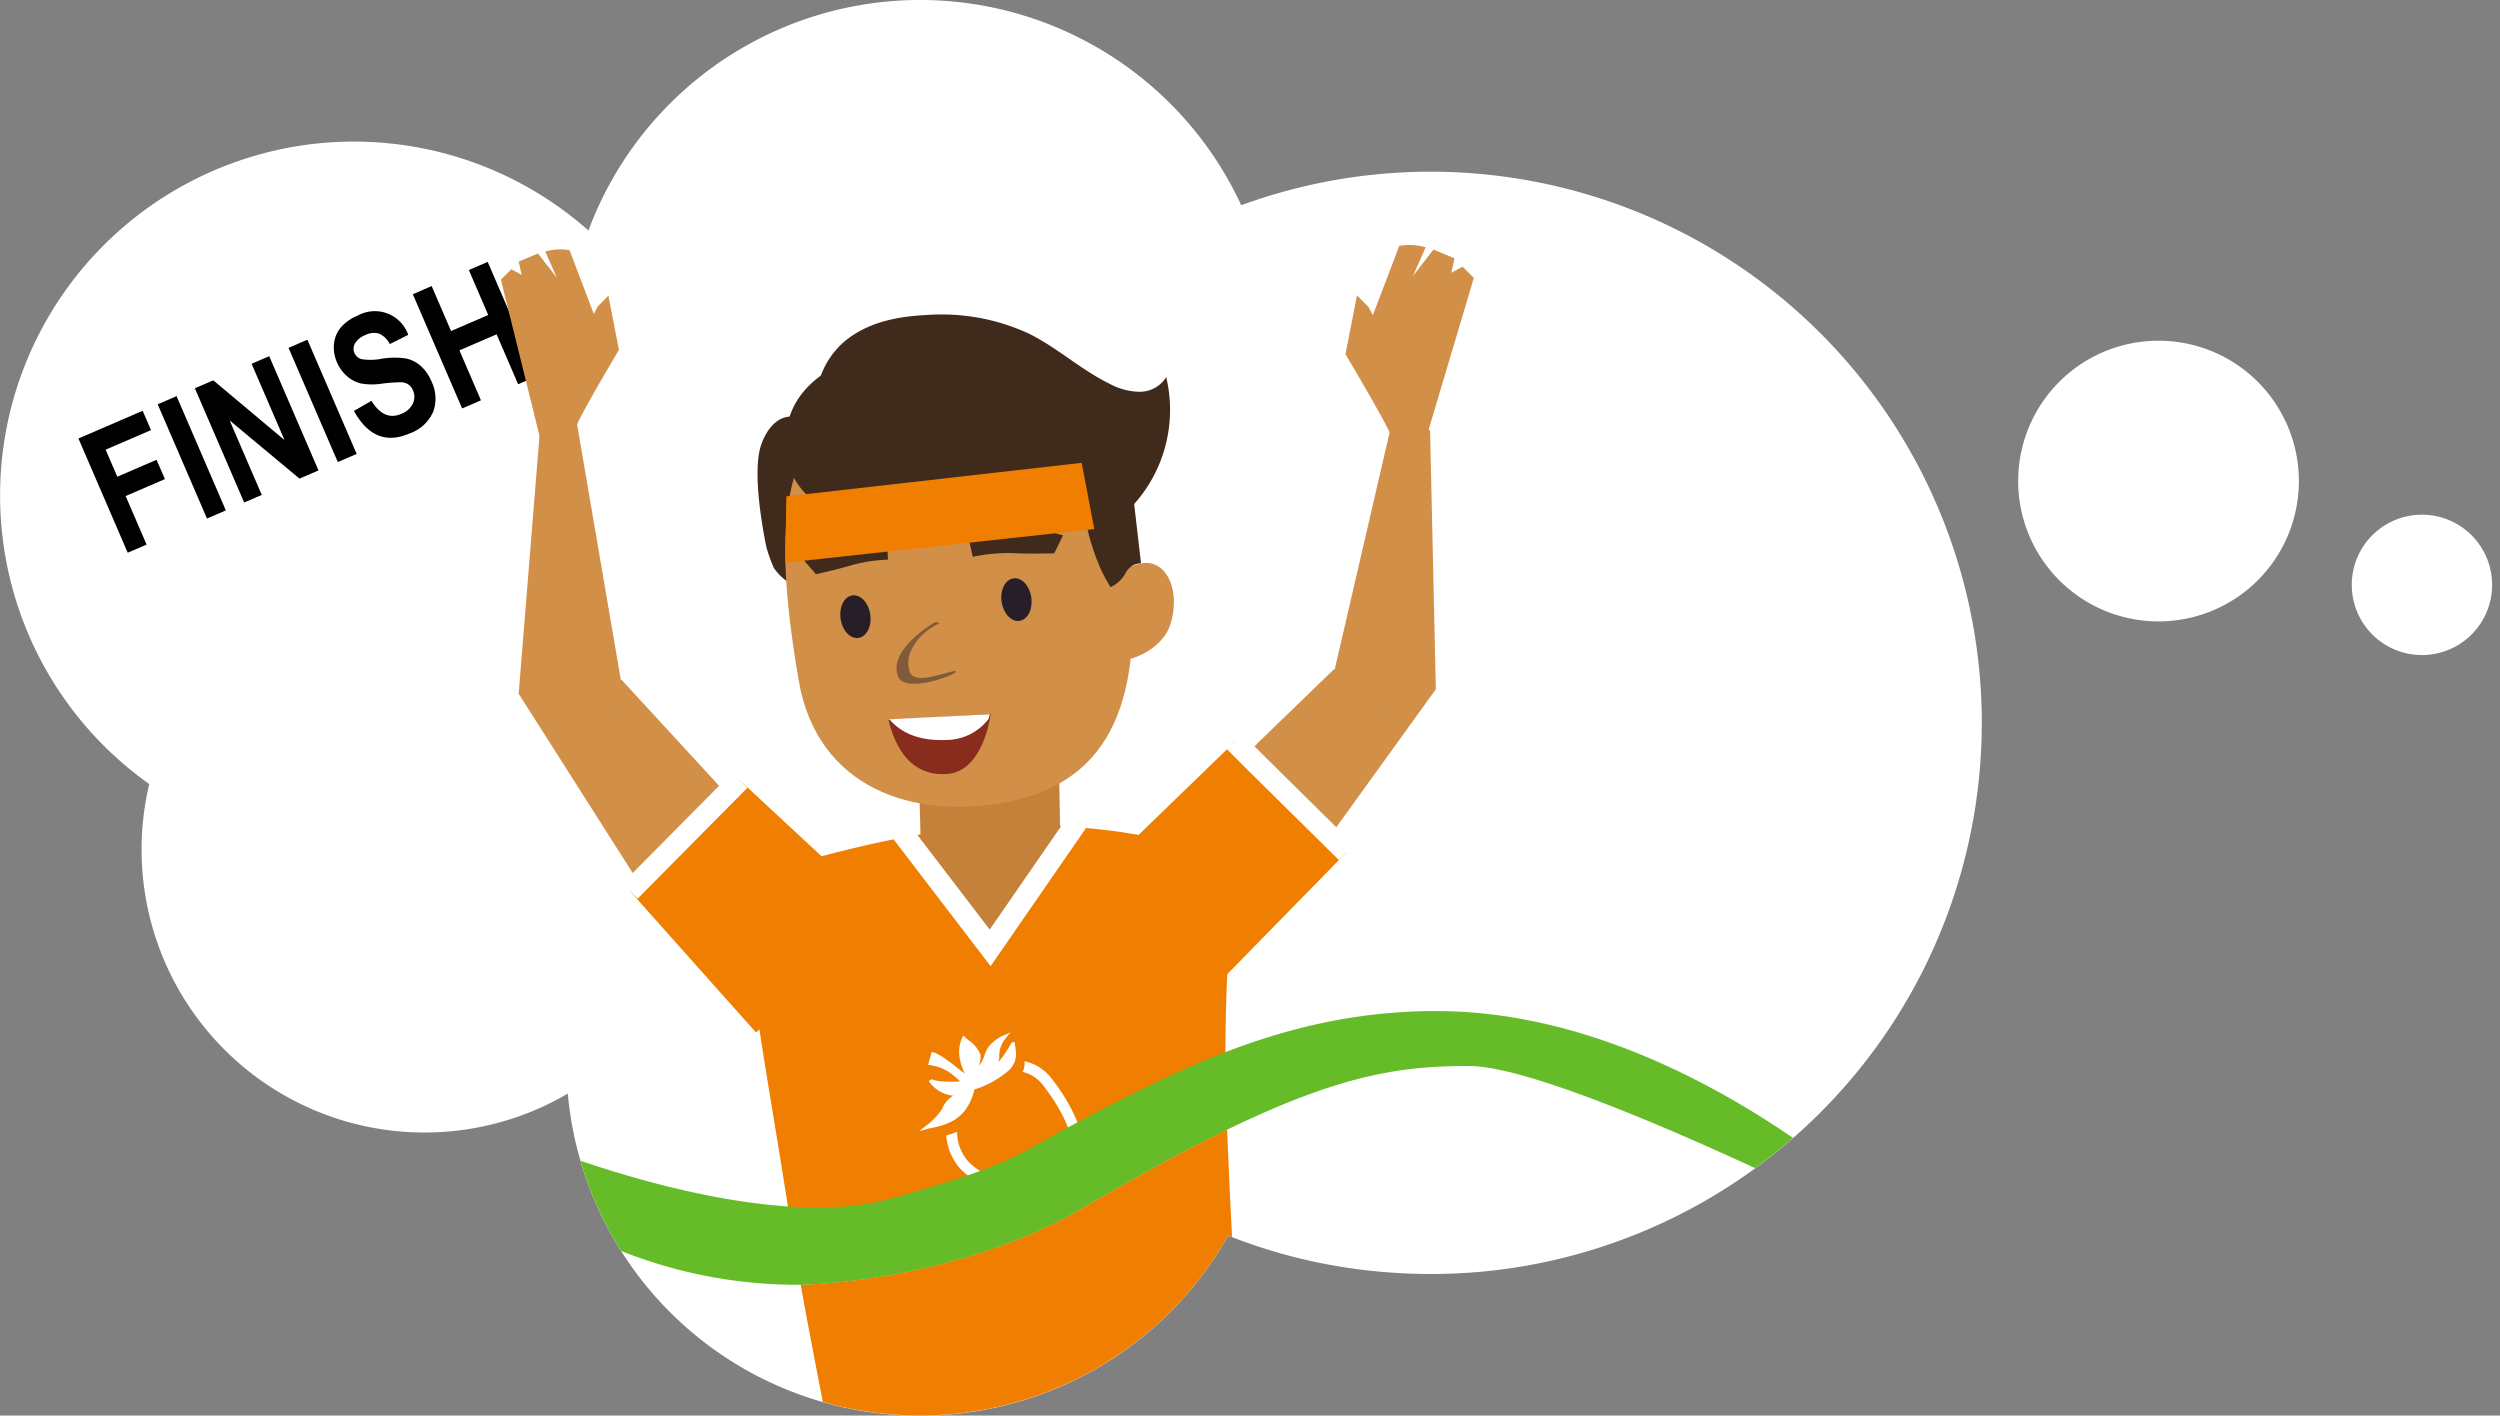
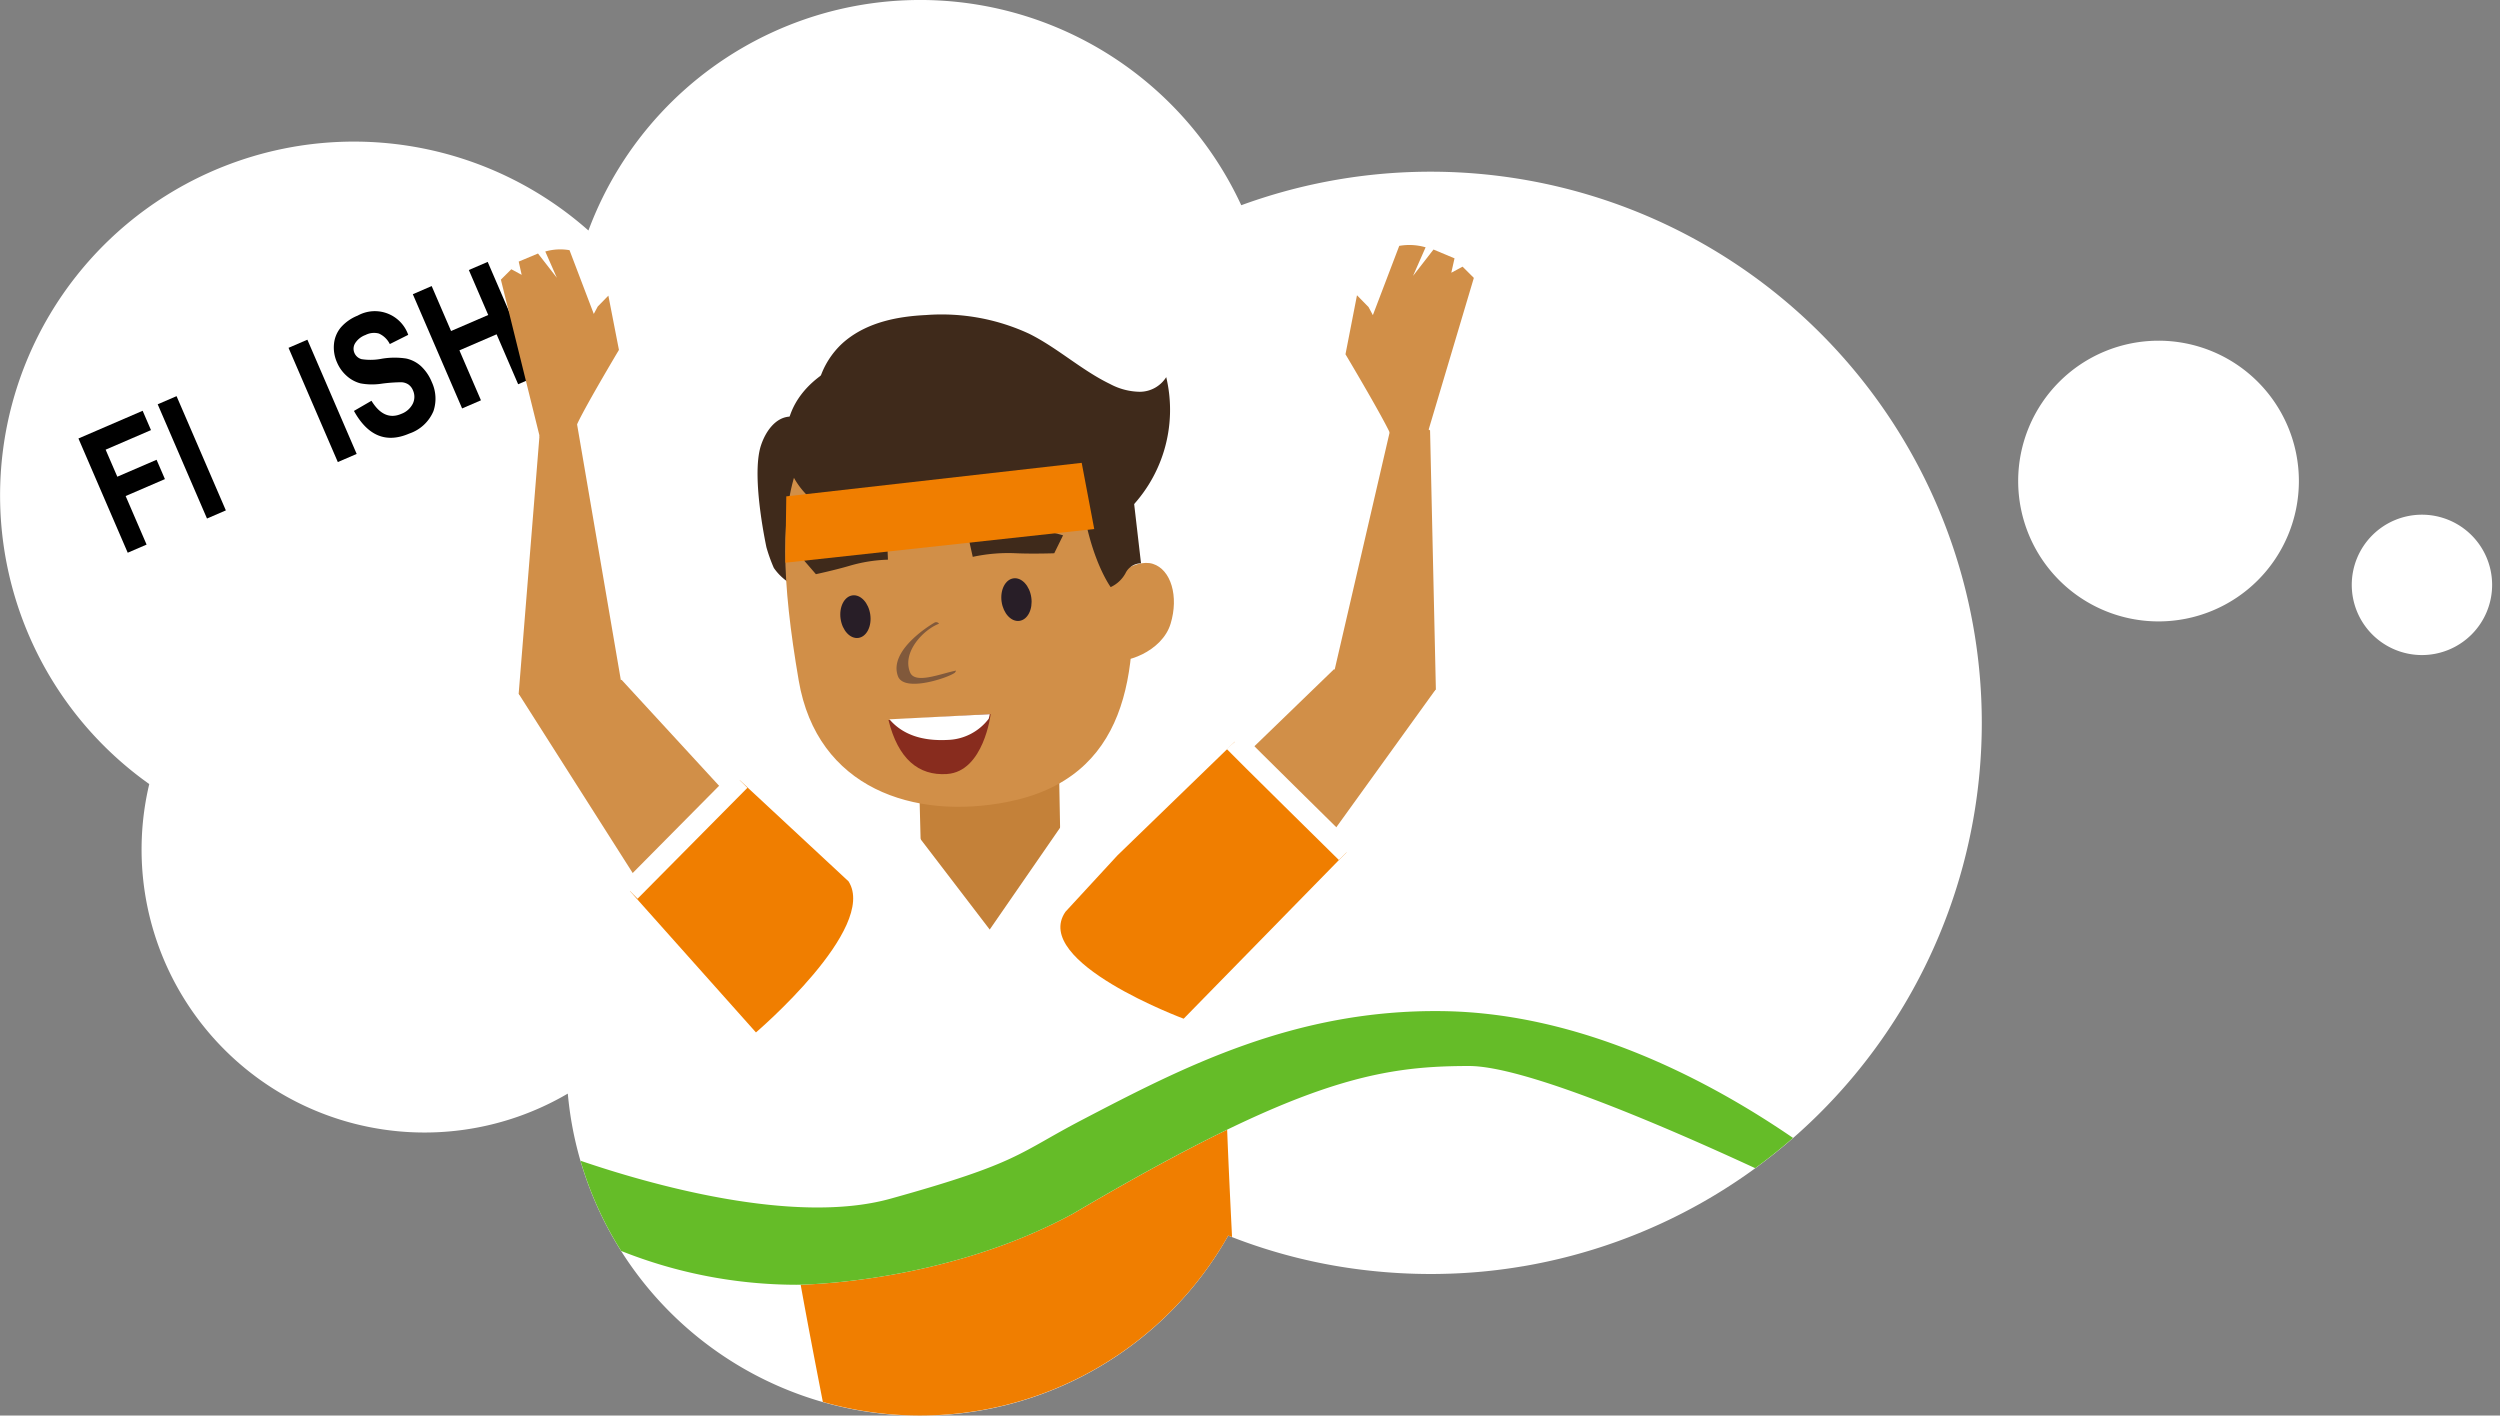
<svg xmlns="http://www.w3.org/2000/svg" width="348.142" height="197.12" viewBox="0 0 348.142 197.12">
  <rect x="0" y="0" width="348.142" height="197.12" fill="#808080" stroke="none" />
  <defs>
    <clipPath id="a">
      <rect width="348.142" height="197.12" fill="none" />
    </clipPath>
    <clipPath id="b">
      <rect width="23.392" height="23.671" fill="none" />
    </clipPath>
  </defs>
  <g transform="translate(-1302 -322.566)">
    <g transform="translate(1302 322.566)">
      <g transform="translate(0 0)" clip-path="url(#a)">
        <path d="M275.978,100.663A76.779,76.779,0,0,1,212.1,176.334a.01.01,0,0,1-.01.01l-.01-.01A75.263,75.263,0,0,1,202,177.363c-.918.03-1.846.05-2.773.05a78.009,78.009,0,0,1-8.462-.464,75.06,75.06,0,0,1-19.727-4.881,49.252,49.252,0,0,1-91.626-16.913c-.141-.948-.252-1.9-.343-2.864a39.408,39.408,0,0,1-58.284-43.105A49.272,49.272,0,1,1,81.944,32.1a49.279,49.279,0,0,1,90.91-3.52,76.76,76.76,0,0,1,103.124,72.081" transform="translate(0 0)" fill="#fff" />
        <path d="M139.667,99.585c.338-.114.741-.231,1.167-.35a4.987,4.987,0,0,1-.138-.687Z" transform="translate(1.193 0.842)" fill="#fff" />
        <path d="M19.206,76.486,12.342,60.578l8.942-3.859,1.162,2.691-6.317,2.725L17.755,65.9l5.468-2.36,1.162,2.692-5.469,2.36,2.917,6.76Z" transform="translate(-1.419 0.485)" />
        <rect width="2.861" height="17.326" transform="translate(21.96 56.301) rotate(-23.343)" />
-         <path d="M35.282,69.554,28.417,53.647l2.562-1.105L40.9,60.861,36.317,50.238,38.77,49.18l6.864,15.908L42.987,66.23l-9.729-8.108L37.734,68.5Z" transform="translate(-1.281 0.42)" />
        <rect width="2.86" height="17.326" transform="translate(40.179 48.438) rotate(-23.343)" />
        <path d="M50.406,56.858l2.441-1.414Q54.6,58.307,57,57.267a2.926,2.926,0,0,0,1.61-1.434,2.187,2.187,0,0,0,.015-1.841,1.839,1.839,0,0,0-.636-.818,1.914,1.914,0,0,0-1-.311,22.25,22.25,0,0,0-2.719.2,8.749,8.749,0,0,1-2.94-.041,4.566,4.566,0,0,1-1.919-1.031,5.222,5.222,0,0,1-1.362-1.888,5.064,5.064,0,0,1-.419-2.6,4.21,4.21,0,0,1,.954-2.277,6.125,6.125,0,0,1,2.343-1.642,4.923,4.923,0,0,1,7.038,2.679L55.4,47.547a3.1,3.1,0,0,0-1.523-1.468,2.6,2.6,0,0,0-1.857.2,2.874,2.874,0,0,0-1.448,1.15,1.466,1.466,0,0,0-.1,1.352,1.5,1.5,0,0,0,.994.867,8.066,8.066,0,0,0,2.821-.06,10.7,10.7,0,0,1,3.39-.028,4.479,4.479,0,0,1,2.058,1.057,6.246,6.246,0,0,1,1.517,2.232,5.442,5.442,0,0,1,.227,4.033A5.578,5.578,0,0,1,58.1,60.013q-4.8,2.07-7.694-3.155" transform="translate(-1.117 0.367)" />
        <path d="M184.39,92.419l-24.639,23.838s8.472,16.286,14.865,12.177l23.973-33.249Z" transform="translate(1.365 0.79)" fill="#d18f48" />
        <path d="M183.766,95.022c4.347,10.455,14.618.465,14.618.465l-.807-36.044-5.018-2.369-8.791,37.952" transform="translate(1.57 0.488)" fill="#d18f48" />
        <path d="M138.2,97.885c.29-.1.629-.2.991-.3a4.06,4.06,0,0,1-.118-.583Z" transform="translate(1.181 0.829)" fill="#fff" />
        <path d="M147.112,126.107c-4.764,6.988,16.47,14.879,16.47,14.879l22.669-23.164L175.071,107.4l-4.374-4.977-16.342,15.828" transform="translate(1.251 0.875)" fill="#f07e00" />
        <path d="M71.618,95.81l22,34.585c6.143,4.473,15.547-11.294,15.547-11.294L85.954,93.873Z" transform="translate(0.612 0.802)" fill="#d18f48" />
        <path d="M86.237,96.5l-6.572-38.4-5.148,2.074-2.9,35.935s9.674,10.571,14.621.386" transform="translate(0.612 0.496)" fill="#d18f48" />
        <path d="M125.4,114.541l11.483,15.017,10.979-15.9" transform="translate(1.071 0.971)" fill="none" stroke="#fff" stroke-miterlimit="10" stroke-width="3" />
        <path d="M170.491,102.427c.471.537,15.554,15.394,15.554,15.394" transform="translate(1.457 0.875)" fill="none" stroke="#fff" stroke-miterlimit="10" stroke-width="3" />
        <path d="M117.42,121.814l-15.147-14.082-6.155,6.048-9.137,9.391,17.548,19.68s17.025-14.523,12.892-21.036" transform="translate(0.743 0.921)" fill="#f07e00" />
        <line x1="15.293" y2="15.439" transform="translate(87.723 108.653)" fill="none" stroke="#fff" stroke-miterlimit="10" stroke-width="3" />
-         <path d="M170,156.344c-.137-3.594-.224-6.6-.234-8.7-.1-19.687,1.785-24.348.717-26.916-2.006-4.813-21.683-7.768-35.786-6.491s-30.094,6.664-30.094,6.664a77.107,77.107,0,0,0,.959,9.261c-1.269.394-1.995.639-1.995.639.014,5.981,3.327,23.169,5.915,40.456.266,1.769.657,4.062,1.125,6.669,3.491-.092,21.486-.992,37.879-9.861,8.533-5.028,15.552-8.834,21.514-11.723" transform="translate(0.885 0.974)" fill="#f07e00" />
        <path d="M148.43,167.708c-16.392,8.868-34.387,9.769-37.878,9.861.864,4.812,1.992,10.691,3.09,16.322a49.281,49.281,0,0,0,56.452-23.156c.176.07.356.127.533.2-.277-5.471-.517-10.632-.683-14.946-5.963,2.89-12.98,6.7-21.514,11.723" transform="translate(0.945 1.333)" fill="#f07e00" />
        <g transform="translate(127.989 143.771)">
          <g transform="translate(0 0)" clip-path="url(#b)">
            <path d="M27.035,23.757a5.8,5.8,0,0,1-.584,1.882,3.532,3.532,0,0,1-1.077,1.273,5.513,5.513,0,0,1-3.15.725,18.736,18.736,0,0,1-3.305-.337c-3.81-.72-8.378-2.566-10.014-5.072a7.834,7.834,0,0,1-1.389-3.92c.081-.02.161-.04.247-.065a8.716,8.716,0,0,0,1.006-.332l.256-.106,0,.111a6.163,6.163,0,0,0,1.147,3.492c1.384,2.113,5.651,3.769,9.028,4.408,2.46.463,4.538.413,5.3-.136a3.087,3.087,0,0,0,1.047-2.139c.358-2.461-.559-7.05-4.322-11.906a5.1,5.1,0,0,0-3.009-2.154l-.06-.01a2.374,2.374,0,0,0,.1-.237,2.936,2.936,0,0,0,.176-1,2.188,2.188,0,0,0-.01-.257l.055.01a6.545,6.545,0,0,1,3.94,2.712c3.336,4.3,5.148,9.425,4.62,13.053" transform="translate(-3.733 -3.966)" fill="#fff" />
            <path d="M13.5,3.049a2.948,2.948,0,0,1-.176,1,2.379,2.379,0,0,1-.1.237,3.5,3.5,0,0,1-.694.971A13.228,13.228,0,0,1,7.7,7.945,7.57,7.57,0,0,1,6.29,11a5.948,5.948,0,0,1-2.2,1.615l-.257.106a8.685,8.685,0,0,1-1.006.332c-.086.025-.166.045-.247.065-.322.081-.609.141-.855.191-.2.04-.377.075-.508.111L0,13.747l1-.77a9.559,9.559,0,0,0,2.2-2.3,3.559,3.559,0,0,1,1-1.454A5.14,5.14,0,0,1,4.785,8.8c-.065,0-.126,0-.186-.005H4.594A4.662,4.662,0,0,1,1.349,6.783c-.005-.005-.005-.01-.01-.015L1.761,6.5c.04.055.206.136.77.231l.1.015a6.939,6.939,0,0,0,1.323.1,17.7,17.7,0,0,0,1.781-.02c-.2-.191-.387-.362-.579-.523a6.646,6.646,0,0,0-3.6-1.751l-.3-.02.075-.292c.04-.171.111-.408.181-.649s.136-.468.176-.634l.055-.231.237.045c.644.126,2.078,1.107,4.373,2.984l-.086-.2A9.5,9.5,0,0,1,5.7,3.8,4.849,4.849,0,0,1,6,.735l.146-.3.247.226c.161.146.342.3.528.448A4.409,4.409,0,0,1,8.569,3.14,3.555,3.555,0,0,1,8.283,4.7c.035-.05.075-.1.111-.146a3.892,3.892,0,0,0,.463-.72,6.564,6.564,0,0,0,.257-.654,4.208,4.208,0,0,1,.548-1.157,5.526,5.526,0,0,1,2.093-1.6L12.726,0l-.674.82A3.874,3.874,0,0,0,11.161,3.3v.015a1.43,1.43,0,0,1-.186.85A6.689,6.689,0,0,0,11.845,3.1c.382-.554.715-1.122.881-1.4s.191-.327.322-.347l.237-.03.04.237a8.831,8.831,0,0,1,.161,1.233,2.188,2.188,0,0,1,.01.257" transform="translate(0 0)" fill="#fff" />
          </g>
        </g>
        <path d="M200.311,139.615c-20.685-.31-36.387,7.884-50.247,15.111-9.077,4.734-8.7,5.992-26.755,11.011-13.584,3.776-33.91-2.13-43.152-5.29a49.08,49.08,0,0,0,5.664,12.566A66.167,66.167,0,0,0,110.2,177.72s20.246,0,38.492-9.872c31.529-18.572,42.49-20.592,55.207-20.592,7.439,0,25.812,7.744,39.837,14.227q2.729-1.991,5.271-4.212c-11.667-8-29.379-17.367-48.693-17.656" transform="translate(0.685 1.193)" fill="#65bc28" />
        <path d="M127.162,117.8l-.529-20.682,19.58-.511.372,20.093-9.792,12.277Z" transform="translate(1.082 0.825)" fill="#c48139" />
        <path d="M124.589,119.149l12.786,16.716L149.6,118.172" transform="translate(0.511 -3.869)" fill="none" stroke="#fff" stroke-miterlimit="10" stroke-width="3" />
        <path d="M1.034,3.707C1.814,3.958,14.128,0,14.128,0l7.647,3.409-1.966,1.2-1.229.332,8.573,5.75a8.139,8.139,0,0,1-1.021,3.531l-3.484-2.6,2.937,3.6L23.73,17.8l-1.854-.888.472,1.719L20.47,19.809,0,8.186Z" transform="translate(190.546 63.101) rotate(-103)" fill="#d18f48" />
        <path d="M65.377,56.569,58.512,40.662l2.626-1.134,2.7,6.261,5.175-2.234-2.7-6.261,2.625-1.133,6.865,15.908L73.179,53.2l-3-6.955L65,48.48l3,6.956Z" transform="translate(-1.024 0.309)" />
        <path d="M161.511,52.148a4.366,4.366,0,0,1-3.666,2.04,9.037,9.037,0,0,1-4.172-1.092c-3.948-1.909-7.31-5.032-11.241-6.986A28.97,28.97,0,0,0,128.064,43.5c-3.908.188-7.946.973-11.076,3.452s-5.084,7.012-3.794,10.988l-.01.561c-1.449-.121-2.83-1-4.273-.843-1.881.2-3.207,2.094-3.834,3.995-1.484,4.5.985,15.144.741,14.122a22.31,22.31,0,0,0,1.05,2.943,7.581,7.581,0,0,0,2.473,2.267A28.024,28.024,0,0,0,124.909,84.9c5.382-.086,10.689-1.232,15.955-2.374l10.4-1.292a11.071,11.071,0,0,0,3.541-8.042,3.055,3.055,0,0,1,.122-1.076,2.631,2.631,0,0,1,.817-.967,19.711,19.711,0,0,0,5.767-19" transform="translate(0.894 0.371)" fill="#3f2a1b" />
        <path d="M151.222,83.791c-1.17,3.824-.925,6.64,1.61,7.432s7.721-1.189,8.891-5.012.061-7.563-2.469-8.356-6.864,2.111-8.033,5.936" transform="translate(1.286 0.664)" fill="#d18f48" />
        <path d="M110.3,94.328c2.579,15.06,16.077,19.457,29.049,16.911,16.778-3.294,18.421-17.928,17.146-33.152S145.158,49.675,130.8,51.423c-22,2.679-25.215,15.394-20.5,42.9" transform="translate(0.926 0.438)" fill="#d18f48" />
        <path d="M116.067,85.46c.23,1.636,1.339,2.834,2.482,2.672s1.881-1.616,1.651-3.249-1.339-2.832-2.482-2.674-1.881,1.617-1.652,3.254" transform="translate(0.991 0.702)" fill="#281e27" />
        <path d="M138.3,83.107c.233,1.638,1.339,2.832,2.485,2.671s1.88-1.614,1.651-3.249-1.34-2.833-2.483-2.673-1.882,1.616-1.654,3.254" transform="translate(1.181 0.682)" fill="#281e27" />
        <path d="M133.365,72.649a34.631,34.631,0,0,1,8.085-.074c2.127.4,5.448,1.354,5.448,1.354l-1.228,2.5s-2.92.1-5.265,0a23.339,23.339,0,0,0-6.083.5Z" transform="translate(1.14 0.618)" fill="#3f2a1b" />
        <path d="M122.542,73.36a31.084,31.084,0,0,0-7.083,1.691c-1.766.809-4.447,2.361-4.447,2.361l1.66,1.921s2.568-.55,4.6-1.144a21.1,21.1,0,0,1,5.431-.877Z" transform="translate(0.949 0.627)" fill="#3f2a1b" />
        <path d="M129.113,85.952a.468.468,0,0,1,.592.171c-2.148.815-5.158,3.932-4.038,6.755.671,1.7,4.174.227,6.407-.229a.682.682,0,0,1-.164.294c-.817.666-7.059,2.812-7.921.493-1.4-3.744,5.018-7.437,5.124-7.485" transform="translate(1.058 0.734)" fill="#81593b" />
        <path d="M128.721,47.241c-21.5,1.782-20.094,13.367-20.094,13.367-.69,3.756,1.634,7.6,4.954,9.627s7.432,2.51,11.362,2.277a7.634,7.634,0,0,0,3.171-.7,4.412,4.412,0,0,0,2.044-2.465,17.717,17.717,0,0,0,1.714.52,34.821,34.821,0,0,0,10.543.6,11.7,11.7,0,0,0,4.869-1.046,5.907,5.907,0,0,0,1.545-1.207,9.069,9.069,0,0,0,4.323.067c2.356-.478,4.913-2.06,4.886-4.39,0,0-7.815-18.433-29.316-16.651" transform="translate(0.927 0.403)" fill="#3f2a1b" />
        <path d="M155.921,63.242l1.7,14.69a2.442,2.442,0,0,0-2.169,1.4,4.5,4.5,0,0,1-2.054,1.916s-3.8-5.133-4.374-16.173,6.9-1.838,6.9-1.838" transform="translate(1.273 0.51)" fill="#3f2a1b" />
        <path d="M108.569,68.576l-.13,9.241,43.014-4.692-1.746-9.218Z" transform="translate(0.927 0.546)" fill="#f07e00" />
        <path d="M130.817,106.947c-3.952.255-6.794-2.092-8.14-7.518L136.91,98.6s-.957,8.013-6.093,8.345" transform="translate(1.048 0.842)" fill="#882c1e" />
        <path d="M122.81,99.325c1.823,2.136,4.575,3.05,8.081,2.872a7.445,7.445,0,0,0,5.749-2.956c.1-.381.146-.625.146-.625Z" transform="translate(1.049 0.843)" fill="#fff" />
      </g>
      <path d="M2.46,14.81C3.178,14.579,14.5,18.22,14.5,18.22l7.033-3.135-1.809-1.1-1.13-.305L26.483,8.39a7.487,7.487,0,0,0-.939-3.248l-3.2,2.39,2.7-3.315-1.7-2.365-1.706.817.434-1.581L20.337,0,.246,10.189,0,11.635Z" transform="translate(65.177 58.757) rotate(-77)" fill="#d18f48" />
    </g>
    <path d="M240.714,185.677a19.545,19.545,0,1,0,19.544-19.545,19.544,19.544,0,0,0-19.544,19.545" transform="translate(1342.331 203.879)" fill="#fff" />
    <path d="M274.647,215a9.773,9.773,0,1,0,9.773-9.773A9.773,9.773,0,0,0,274.647,215" transform="translate(1354.852 189.014)" fill="#fff" />
  </g>
</svg>